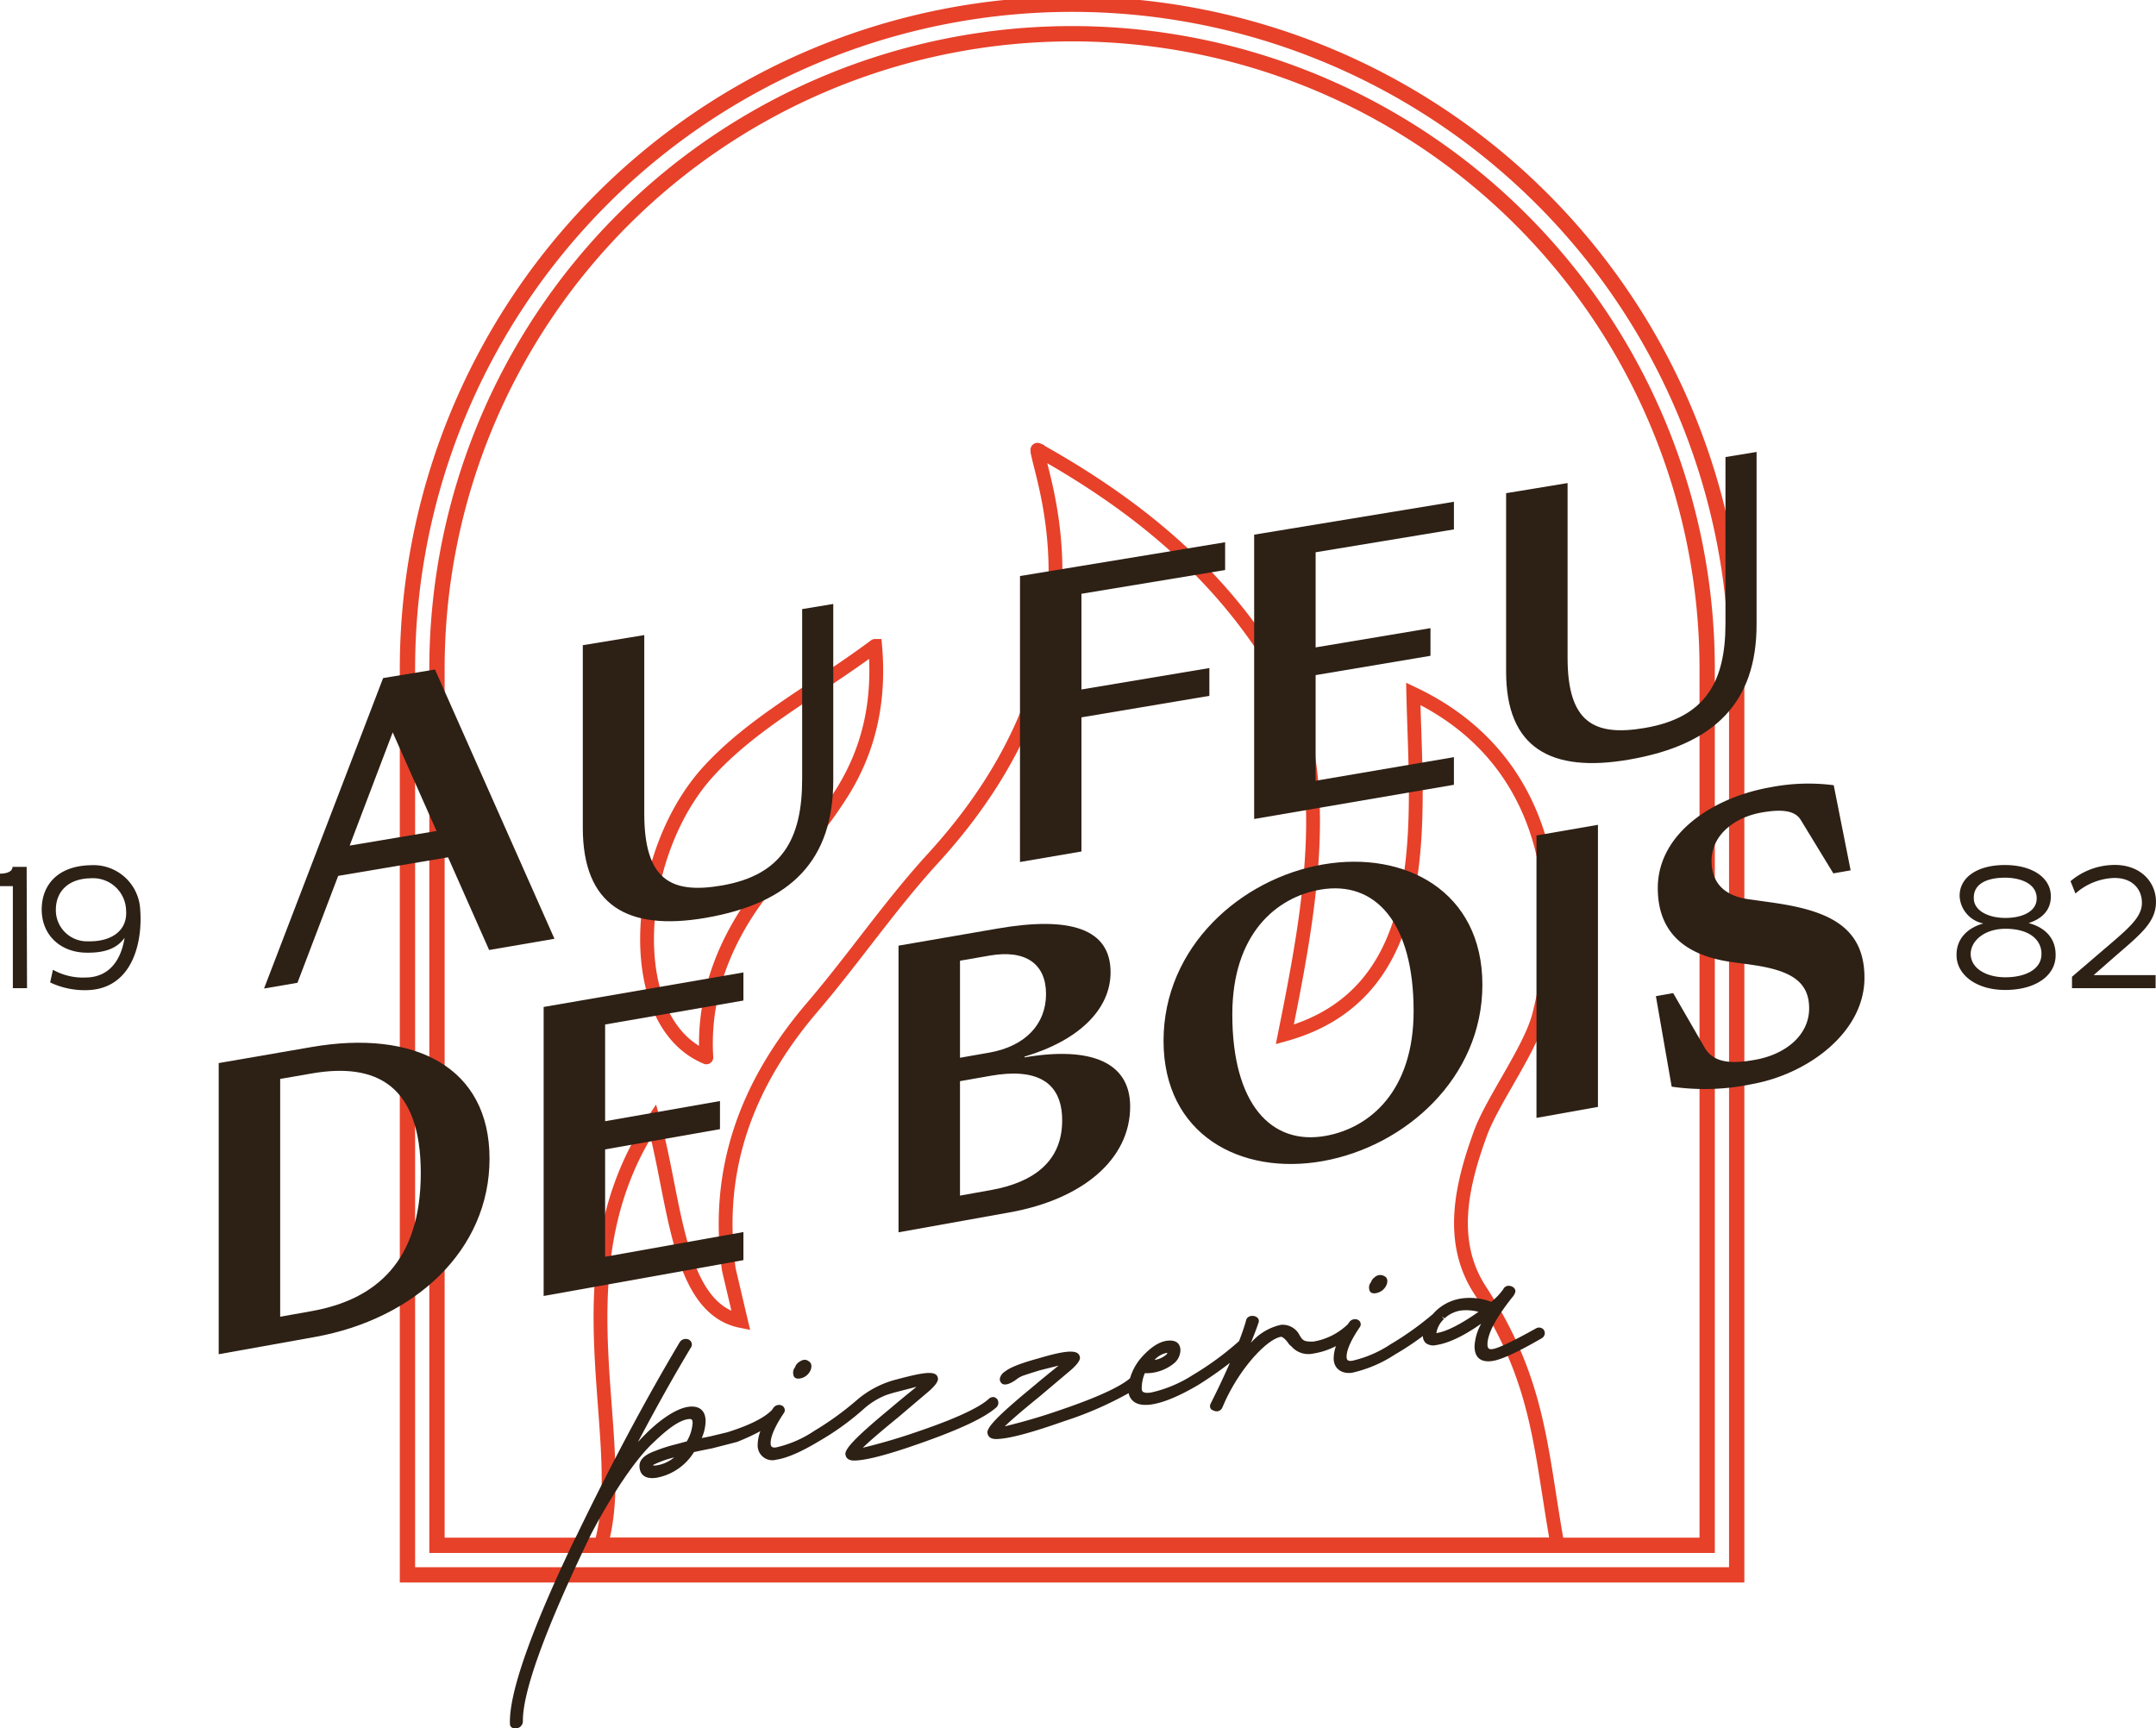
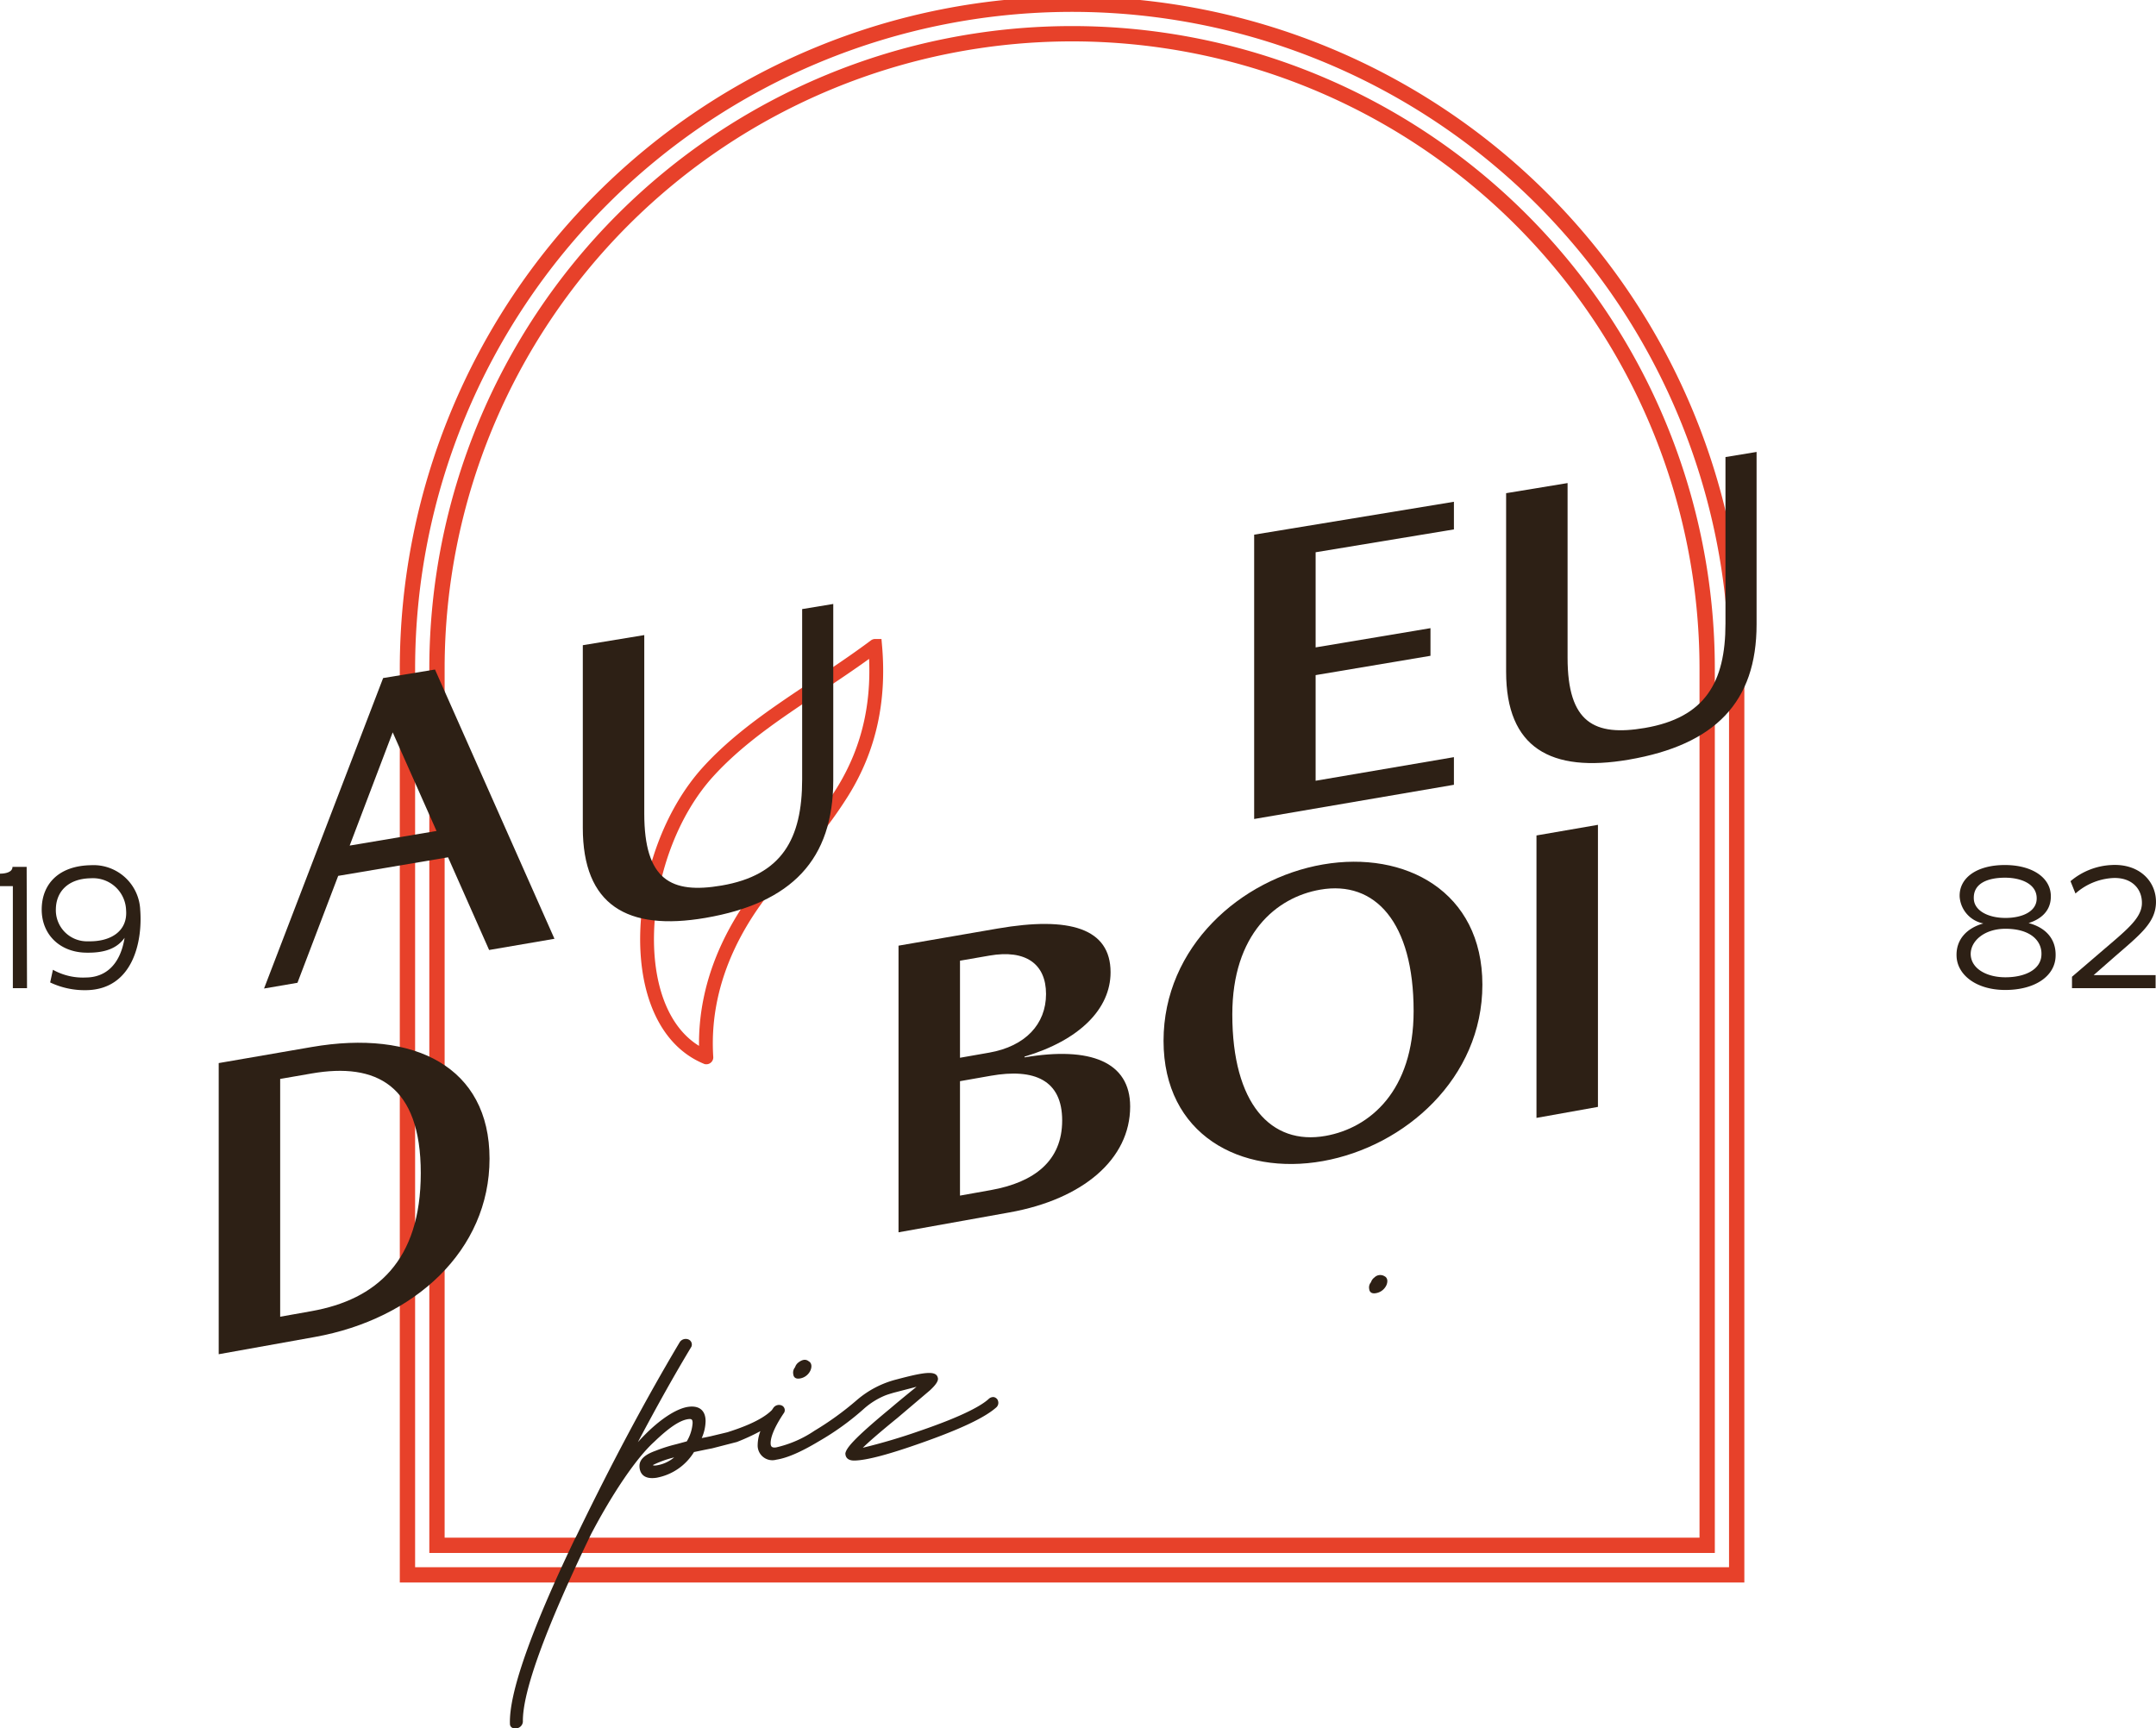
<svg xmlns="http://www.w3.org/2000/svg" id="Groupe_89" data-name="Groupe 89" width="368.949" height="295.822" viewBox="0 0 368.949 295.822">
  <defs>
    <clipPath id="clip-path">
      <rect id="Rectangle_10" data-name="Rectangle 10" width="368.949" height="295.822" fill="none" />
    </clipPath>
  </defs>
  <g id="Groupe_88" data-name="Groupe 88" clip-path="url(#clip-path)">
-     <path id="Tracé_94" data-name="Tracé 94" d="M349.974,326.874c-2.963-16.752-3.081-27.95-13.216-43.515-5.4-8.294-3.219-17.895.038-26.824,2.075-5.688,8.525-14.374,10.038-20.212,4.678-18.044,2.806-43.49-21.515-55.057.468,21.283,4.078,51.065-21.983,58.3,3.97-19.8,8.991-45.183-1.033-62.054-9.7-16.324-23.5-28.095-41.28-38.012a.022.022,0,0,0-.031.02c.265,4.291,13.814,35.273-17.858,69.906-7.385,8.074-13.555,17.172-20.66,25.484-11.157,13.053-16.673,27.7-14.281,44.912l2.068,8.786c-10.967-2.21-11.226-20.82-14.967-34.237-17.093,25.708-3.749,54.435-8.983,72.507Z" transform="translate(-83.469 -62.522)" fill="none" stroke="#e7412a" stroke-miterlimit="10" stroke-width="2.364" />
    <path id="Tracé_95" data-name="Tracé 95" d="M224.762,237.238a71.433,71.433,0,0,0,9.412-12c4.611-7.467,6.336-15.692,5.53-24.9a.007.007,0,0,0-.011,0c-10.065,7.527-20.759,12.968-28.536,21.5-12.964,14.216-14.835,42.9-.336,48.916.006,0,0,.007,0,0C209.924,256.734,217.076,245.184,224.762,237.238Z" transform="translate(-89.944 -89.789)" fill="none" stroke="#e7412a" stroke-miterlimit="10" stroke-width="2.364" />
    <path id="Tracé_96" data-name="Tracé 96" d="M353.831,270.124H126.363V115.042a113.734,113.734,0,0,1,227.468,0Zm-222.416-5.052H348.779V115.042a108.682,108.682,0,0,0-217.364,0Z" transform="translate(-56.637 -0.587)" fill="none" stroke="#e7412a" stroke-miterlimit="10" stroke-width="2.62" />
    <path id="Tracé_97" data-name="Tracé 97" d="M2.2,289.638V272.182H0v-2.138c.881,0,2.138-.221,2.138-1.164H4.561l.062,20.758Z" transform="translate(0 -120.515)" fill="#2d2015" />
    <path id="Tracé_98" data-name="Tracé 98" d="M29.8,276.071c.408,5.473-1.321,13.555-9.215,13.681a13.763,13.763,0,0,1-6.2-1.321l.472-2.17a10.535,10.535,0,0,0,5.692,1.321c3.081-.032,5.787-1.919,6.573-6.794-1.227,1.731-3.24,2.58-6.354,2.548-4.623.032-7.894-3.05-7.83-7.516.062-4.34,3.019-7.36,8.4-7.454a8,8,0,0,1,8.46,7.706m-14.436-.252a5.325,5.325,0,0,0,5.536,5.568c3.932.094,6.761-1.793,6.479-5.316a5.662,5.662,0,0,0-6.039-5.472c-3.931.063-5.914,2.327-5.976,5.221" transform="translate(-5.8 -120.284)" fill="#2d2015" />
    <path id="Tracé_99" data-name="Tracé 99" d="M606.783,283.878c-.095-2.988,1.949-4.844,4.591-5.568a5.019,5.019,0,0,1-4.056-4.529c-.158-3.176,2.8-5.472,7.736-5.472,4.749,0,7.989,2.233,7.862,5.536-.062,2.484-1.887,3.8-3.805,4.4,2.768.723,4.718,2.58,4.623,5.63-.063,3.4-3.46,5.818-8.618,5.818-5,0-8.239-2.611-8.333-5.818m14.53-.283c.062-2.3-1.856-4.372-6.165-4.372-3.585,0-5.976,2.075-5.944,4.372.062,2.421,2.673,3.931,5.944,3.931,3.3,0,6.133-1.289,6.165-3.931m-.818-9.467c.094-2.61-2.736-3.648-5.409-3.648-2.7,0-5.5.818-5.347,3.648.094,2.013,2.484,3.24,5.409,3.24,2.894,0,5.285-1.1,5.347-3.24" transform="translate(-271.965 -120.259)" fill="#2d2015" />
    <path id="Tracé_100" data-name="Tracé 100" d="M642.384,289.368v-1.95l4.844-4.151c4.246-3.649,6.887-5.662,7.108-8.146.189-2.642-1.667-4.812-5.1-4.592a10.513,10.513,0,0,0-6.258,2.642l-.85-2.107a11.68,11.68,0,0,1,6.982-2.767c4.719-.283,7.738,2.736,7.643,6.479-.094,3.459-2.8,5.5-7.327,9.435l-3.334,2.925h10.6v2.233Z" transform="translate(-287.81 -120.245)" fill="#2d2015" />
    <path id="Tracé_101" data-name="Tracé 101" d="M111.4,235.305,103.9,218.428l-7.363,19.377Zm1.972,4.507-18.8,3.177-6.969,18.3-5.719.98,20.379-53.135,8.874-1.461,20.445,46.084L120.4,255.675Z" transform="translate(-36.699 -93.083)" fill="#2d2015" />
    <path id="Tracé_102" data-name="Tracé 102" d="M180.746,225.623v-31.23l10.518-1.732V223.2c0,11.393,4.6,13.8,13.213,12.329,10.321-1.762,13.805-7.935,13.805-18.185V188.212l5.324-.877v30.143c0,13.55-7.033,21.041-21.89,23.588-13.345,2.286-20.97-2.144-20.97-15.443" transform="translate(-81.012 -83.966)" fill="#2d2015" />
-     <path id="Tracé_103" data-name="Tracé 103" d="M316.336,173.973l35.1-5.781v4.755l-24.587,4.064v16.379l21.891-3.668v4.758l-21.891,3.682v22.956l-10.518,1.8Z" transform="translate(-141.785 -75.385)" fill="#2d2015" />
    <path id="Tracé_104" data-name="Tracé 104" d="M388.955,161.267l34.183-5.629v4.729l-23.666,3.912v16.283l19.655-3.292V182l-19.655,3.306v18.079l23.666-4.039v4.729l-34.183,5.854Z" transform="translate(-174.334 -69.759)" fill="#2d2015" />
    <path id="Tracé_105" data-name="Tracé 105" d="M467.092,177.812V147.24l10.518-1.732V175.4c0,11.153,4.6,13.492,13.213,12.022,10.321-1.762,13.806-7.817,13.806-17.851V141.058l5.324-.876v29.5c0,13.262-7.033,20.622-21.89,23.168-13.345,2.287-20.97-2.022-20.97-15.042" transform="translate(-209.355 -62.831)" fill="#2d2015" />
    <path id="Tracé_106" data-name="Tracé 106" d="M83.738,369.365c11.042-1.975,18.669-8.572,18.669-23.623s-7.626-18.963-18.669-17.05l-5.392.935v40.7Zm-15.91,7.379V326.915l15.91-2.749c17.617-3.044,30.436,3.43,30.436,19.112s-12.819,27.453-29.91,30.518Z" transform="translate(-30.401 -144.967)" fill="#2d2015" />
-     <path id="Tracé_107" data-name="Tracé 107" d="M168.6,307.534l34.185-5.906v4.807l-23.666,4.1V327.09l19.656-3.452v4.809l-19.656,3.465V350.29l23.666-4.23v4.807L168.6,357Z" transform="translate(-75.567 -135.193)" fill="#2d2015" />
    <path id="Tracé_108" data-name="Tracé 108" d="M294.437,332.139c7.494-1.339,12.227-5.022,12.227-11.921s-4.733-8.969-12.227-7.649l-5.259.926v19.585Zm-.263-23.529c6.18-1.085,9.728-4.87,9.728-10.03s-3.483-7.653-9.662-6.582l-5.062.877v16.612Zm-15.515,30.751V290.3l16.962-2.93c12.291-2.123,19.325-.054,19.325,7.482,0,6.247-5.258,11.615-14.724,14.441v.129c11.24-1.912,18.077.748,18.077,8.41,0,9.013-8.086,15.871-20.642,18.122Z" transform="translate(-124.898 -128.449)" fill="#2d2015" />
    <path id="Tracé_109" data-name="Tracé 109" d="M403.644,292.839c0-15.159-6.574-22.4-15.974-20.772-7.559,1.308-15.053,7.616-15.053,21.361,0,15.223,6.572,22.462,15.973,20.78,7.561-1.353,15.054-7.682,15.054-21.37m-42.795,5.1c0-16.084,13.213-27.756,27.281-30.183s27.282,4.613,27.282,20.58S402.2,316,388.13,318.521s-27.281-4.5-27.281-20.58" transform="translate(-161.736 -119.802)" fill="#2d2015" />
    <path id="Tracé_110" data-name="Tracé 110" d="M476.507,257.659l10.519-1.818v48.276L476.507,306Z" transform="translate(-213.575 -114.671)" fill="#2d2015" />
-     <path id="Tracé_111" data-name="Tracé 111" d="M516.245,294.9l-2.7-15.481,2.959-.524,5.39,9.337c1.642,2.82,5,2.728,8.677,2.069,5.061-.905,9.2-4.116,9.2-8.808s-3.353-6.5-9.663-7.419l-3.616-.5c-8.217-1.156-12.622-5.276-12.622-12.655,0-9.348,9.466-15.561,19.393-17.274a33.752,33.752,0,0,1,10.715-.33l2.893,14.569-2.959.518-5.587-9.165c-1.117-1.835-3.879-1.737-6.64-1.259-4.667.808-8.612,3.84-8.612,8.288,0,3.112,1.512,5.9,6.378,6.567l3.616.51c9.532,1.306,16.17,3.874,16.17,12.926,0,9.43-9.795,16.5-19.2,18.19a39.229,39.229,0,0,1-13.8.444" transform="translate(-230.178 -108.923)" fill="#2d2015" />
    <path id="Tracé_112" data-name="Tracé 112" d="M247.062,424.985a2.406,2.406,0,0,0,1.9-1.454c.387-1.015-.157-1.425-.316-1.491-.705-.591-1.474-.023-1.755.182a1.629,1.629,0,0,0-.59.834,1.41,1.41,0,0,0-.3,1.224c.041.412.335.811,1.058.7" transform="translate(-110.244 -189.046)" fill="#2d2015" />
    <path id="Tracé_113" data-name="Tracé 113" d="M425.674,398.574a2.406,2.406,0,0,0,1.9-1.429c.387-1-.158-1.394-.314-1.459a1.4,1.4,0,0,0-1.756.185,1.605,1.605,0,0,0-.591.818,1.36,1.36,0,0,0-.3,1.2c.041.4.334.793,1.059.686" transform="translate(-190.299 -177.236)" fill="#2d2015" />
    <path id="Tracé_114" data-name="Tracé 114" d="M186.253,435.566a6.206,6.206,0,0,1-3.012,1.364c-.386.057-.56.017-.638-.054a17.852,17.852,0,0,1,3.65-1.311m55.389-9.777v0a.96.96,0,0,0-.711-.55,1.123,1.123,0,0,0-.85.316c-1.123,1.039-4.087,2.835-11.849,5.487a100.791,100.791,0,0,1-9.694,2.871c.812-.808,2.5-2.317,5.95-5.127l5.5-4.669c1.129-1.035,1.547-1.734,1.374-2.213-.292-1.256-2.408-.917-7.039.314a16.681,16.681,0,0,0-6.791,3.52A51.948,51.948,0,0,1,210.265,431a19.409,19.409,0,0,1-6.536,2.847c-.806.122-.968-.187-.968-.725,0-.824.392-2.384,2.32-5.232a.881.881,0,0,0-.36-1.181,1.175,1.175,0,0,0-1.478.359l-.273.4h0c-1.941,1.962-5.94,3.253-7.6,3.79l-2.9.695c-.591.127-1.093.225-1.5.3a7.5,7.5,0,0,0,.66-2.887c0-1.841-1.095-2.735-3.005-2.451s-4.984,2.062-8.584,6.039c3.3-6.234,6.359-11.692,9.16-16.332a.945.945,0,0,0-.457-1.225,1.235,1.235,0,0,0-1.525.422c-5.842,9.807-11.765,20.915-17.6,33l-.45.879c-7.5,15.681-11.2,26.287-11.02,31.465,0,.542.477.875,1.108.775a1.235,1.235,0,0,0,1.107-1.137c-.085-5.073,3.843-15.892,11.664-32.094,3.785-7.2,7.818-13.1,10.8-15.8,2.534-2.442,4.374-3.676,5.789-3.886.627-.094.791.045.791.669a7.056,7.056,0,0,1-1,3.133l-.044.009c-.718.2-1.3.353-1.789.485a26.269,26.269,0,0,0-3.469,1.1c-1.2.432-2.79,1.17-2.79,2.607,0,.742.284,2.421,2.918,2.023a9.542,9.542,0,0,0,6.413-4.4l.427-.088c.556-.117,1.421-.3,2.674-.544l4.237-1.09a36.26,36.26,0,0,0,4.023-1.855,6.945,6.945,0,0,0-.467,2.387,2.516,2.516,0,0,0,3.182,2.5c1.838-.277,4.233-1.313,7.316-3.166a45.782,45.782,0,0,0,7.674-5.539,12.731,12.731,0,0,1,3.68-2.3c.4-.154.868-.294,1.407-.454l3.93-1.021q-.219.18-.459.371c-1.148.935-2.594,2.11-4.031,3.337-6.481,5.355-7.516,6.817-7.689,7.676,0,.481.209,1.28,1.6,1.24,2.083-.05,5.848-1.047,11.511-3.055,6.652-2.35,10.808-4.319,12.762-6.084a1.046,1.046,0,0,0,.21-1.17" transform="translate(-70.885 -186.128)" fill="#2d2015" />
-     <path id="Tracé_115" data-name="Tracé 115" d="M336.81,410.606a4.031,4.031,0,0,1-2,.9,3.807,3.807,0,0,1,2.045-1.2,1.059,1.059,0,0,1,.162-.021.715.715,0,0,1-.206.329m47.175-6.557h0l.4.285.052.056.011-.012.008.007c.012-.014.025-.03.038-.047a5.272,5.272,0,0,1,2.722-1.3,8.058,8.058,0,0,1,3.038.223c-3.031,2.133-5.509,3.386-7.209,3.641l0-.009a4.138,4.138,0,0,1,1.287-2.389Zm17.14,2.038a1.017,1.017,0,0,0-1.005-.007l-.012.007c-4,2.233-6.439,3.394-7.441,3.545-.542.081-.879-.024-.879-.8,0-1.8,1.434-4.515,4.233-8.043a2.393,2.393,0,0,0,.518-.87c.152-.615-.407-1.053-1.01-1.109a1,1,0,0,0-1.041.587,10.823,10.823,0,0,1-2.051,2.156,10.344,10.344,0,0,0-5.049-.588h0a8.044,8.044,0,0,0-4.948,2.683,51.982,51.982,0,0,1-7.256,5.176,19.686,19.686,0,0,1-6.537,2.809c-.8.121-.966-.182-.966-.707,0-.809.392-2.337,2.316-5.131a.851.851,0,0,0-.357-1.155,1.192,1.192,0,0,0-1.48.357l-.266.381a11.04,11.04,0,0,1-5.878,2.968c-1.75.042-1.869-.172-2.57-1.42a3.254,3.254,0,0,0-2.984-1.445,9.427,9.427,0,0,0-5.154,3.084c.611-1.523,1.051-2.674,1.327-3.523a.655.655,0,0,0,.033-.2c0-.861-1.261-1.143-1.868-.644a.954.954,0,0,0-.34.608c-.261.949-.649,2.086-1.184,3.465a50.731,50.731,0,0,1-7.9,5.793,22.1,22.1,0,0,1-7.166,3.008c-1.587.238-1.587-.375-1.587-.706a6.757,6.757,0,0,1,.526-2.6,7.56,7.56,0,0,0,5.063-1.746,3,3,0,0,0,1.034-2.167c0-.6-.233-1.951-2.386-1.631-1.342.2-2.8,1.172-4.34,2.91a9.388,9.388,0,0,0-1.9,3.5c-1.207,1.049-4.227,2.806-11.73,5.362a100.865,100.865,0,0,1-9.7,2.864c.813-.8,2.5-2.308,5.952-5.106l5.5-4.648c1.13-1.03,1.548-1.727,1.373-2.2-.281-1.2-2.258-1.113-7.043.317-2.986.809-4.864,1.546-5.7,2.223a1.927,1.927,0,0,0-.928,1.224.951.951,0,0,0,.4.9c.817.523,2.437-.733,2.5-.788a4.13,4.13,0,0,1,1.256-.658c.657-.219,1.572-.516,2.7-.86l3.194-.8-.465.375c-1.146.929-2.592,2.1-4.028,3.318-6.481,5.332-7.517,6.789-7.688,7.643,0,.478.209,1.274,1.6,1.233,2.082-.051,5.846-1.047,11.51-3.049a60.444,60.444,0,0,0,11.062-4.807,2.335,2.335,0,0,0,1.4,1.751c1.933.822,5.648-.285,10.468-3.13a64.149,64.149,0,0,0,5.461-3.8c-.577,1.308-1.232,2.731-1.957,4.255l-1.33,2.707a.9.9,0,0,0-.052.78.709.709,0,0,0,.486.39,1.206,1.206,0,0,0,.75.151,1.061,1.061,0,0,0,.822-.674l.52-1.181c2.823-6.005,7.279-10.557,9.512-10.891,0,0,.347-.04,1.056.837l.358.491c.139.115.269.236.4.359a3.84,3.84,0,0,0,3.661,1.185,12.485,12.485,0,0,0,3.917-1.284,6.544,6.544,0,0,0-.387,2.123c0,1.688,1.337,2.713,3.18,2.435a22.207,22.207,0,0,0,7.318-3.122,47.811,47.811,0,0,0,4.771-3.159,1.621,1.621,0,0,0,.487,1.2,2.146,2.146,0,0,0,1.82.343c2.094-.315,4.664-1.541,7.667-3.651a8.969,8.969,0,0,0-1.135,3.857c0,1.956,1.07,2.826,3.094,2.52,1.525-.231,4.345-1.535,8.355-3.858a1.066,1.066,0,0,0,.564-.771.977.977,0,0,0-.461-.965" transform="translate(-137.244 -178.746)" fill="#2d2015" />
  </g>
</svg>